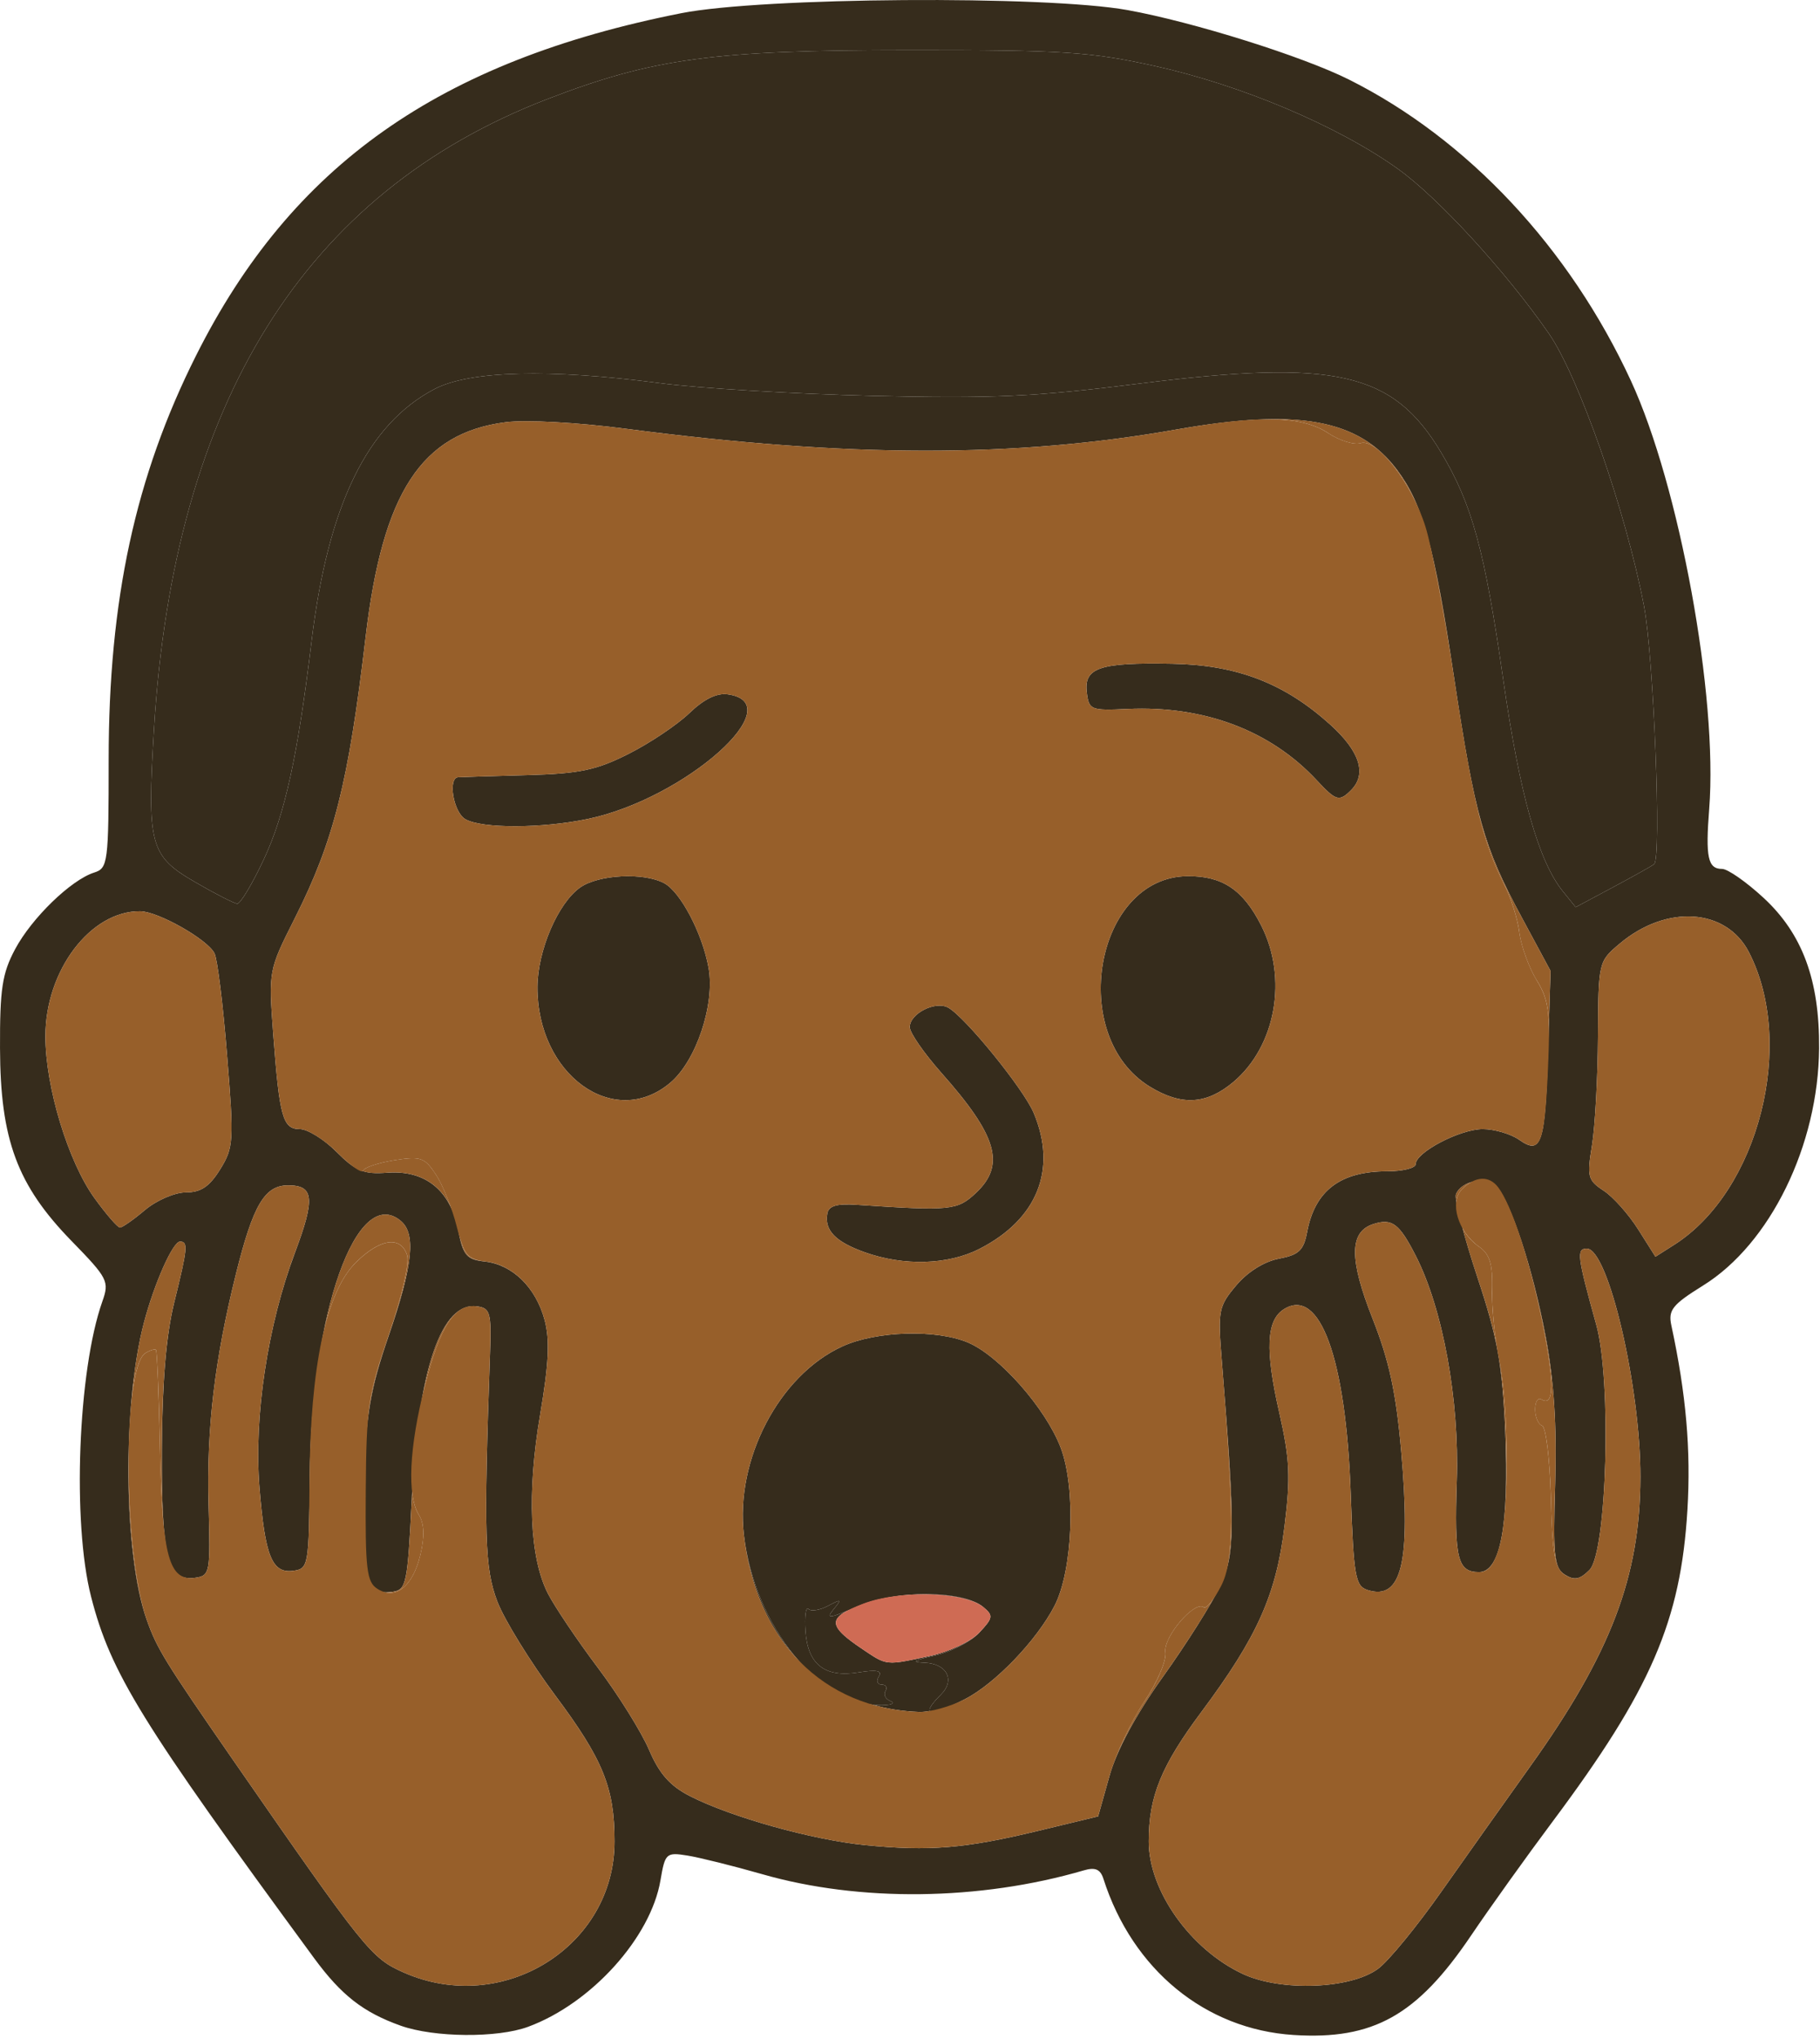
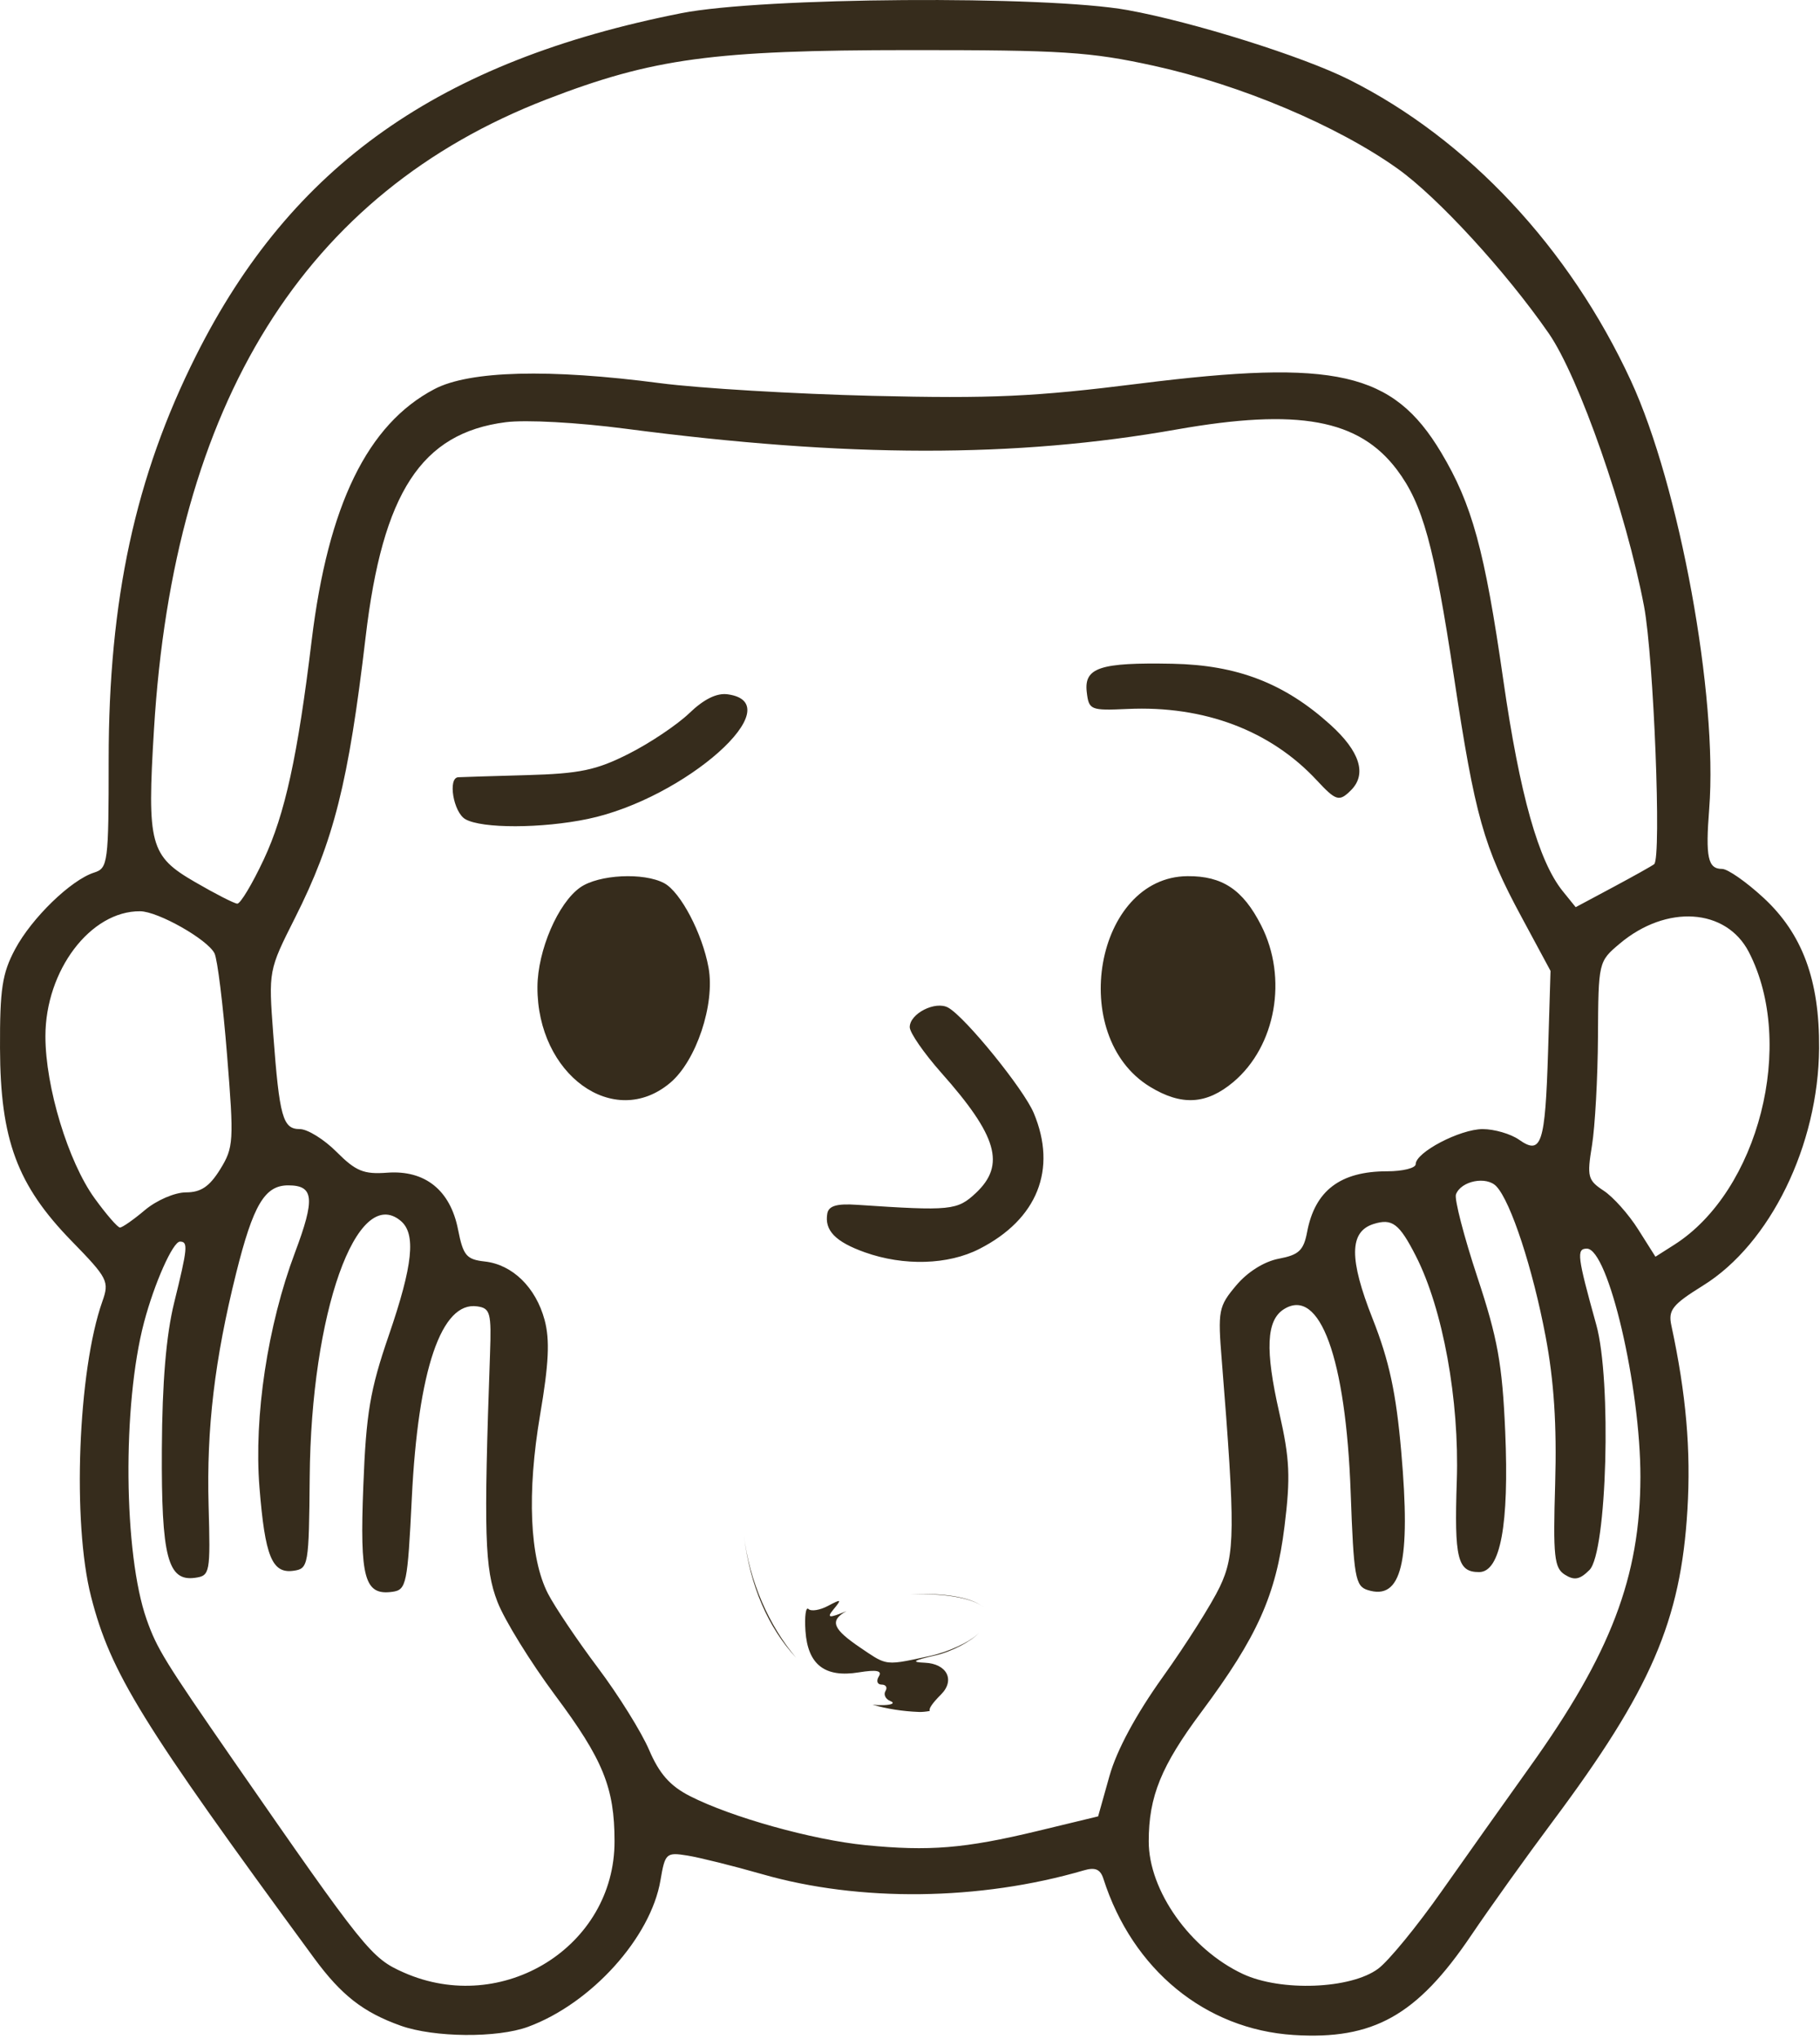
<svg xmlns="http://www.w3.org/2000/svg" width="259" height="290" fill="none" viewBox="0 0 259 290">
-   <path fill="#362c1c" d="M37.542 122.214c-1.64 3.5-3.34 6.33-3.78 6.3s-3.15-1.41-6.02-3.08c-6.4-3.7-6.83-5.3-5.83-21.71 2.82-46.46 21.44-76.3 55.89-89.6 15.11-5.83 23.66-6.99 51.66-7 21.72-.01 25.66.24 34.74 2.23 12.38 2.72 26.12 8.52 34.7 14.64 5.72 4.08 15.37 14.59 21.48 23.39 4.31 6.21 11.03 25.43 13.58 38.85 1.37 7.27 2.5 35.77 1.44 36.66-.24.21-2.85 1.67-5.8 3.25l-5.37 2.87-1.83-2.26c-3.46-4.28-6.12-13.72-8.47-30.03-2.66-18.52-4.44-25.02-8.87-32.41-6.84-11.41-14.99-13.26-42.92-9.76-14.91 1.87-20.99 2.15-37.97 1.74-11.11-.27-24.71-1.08-30.21-1.8-15.81-2.08-27.16-1.78-32.14.84-9.52 4.99-15.12 16.46-17.47 35.74-1.99 16.45-3.8 24.72-6.81 31.14m99.78 119.43c-5.18 2.64-6.46 2.39-3.4-.67 2.03-2.04.83-4.38-2.32-4.51-2-.08-1.64-.33 1.46-1.03 2.26-.5 5.09-1.96 6.29-3.24 1.98-2.11 2.03-2.44.56-3.66-2.89-2.4-12.57-2.44-17.93-.07-3.92 1.73-4.52 1.81-3.39.44 1.23-1.49 1.16-1.54-.75-.53-1.16.62-2.42.82-2.79.45-.38-.37-.57 1.04-.43 3.13.33 4.79 2.76 6.67 7.6 5.88 2.55-.41 3.35-.24 2.84.58-.4.64-.21 1.16.4 1.16s.86.409.55.909c-.31.51 0 1.151.69 1.431.69.27.28.539-.92.579-8.99.33-18.38-11.09-19.92-24.2-1.26-10.72 5.02-22.739 14.04-26.829 4.81-2.19 13.31-2.441 17.84-.541 4.46 1.88 11.06 9.351 13.2 14.951 2.19 5.74 1.73 17.48-.88 22.51-2.55 4.93-8.47 11.08-12.74 13.26" />
  <path fill="#362c1c" d="M57.022 288.084c-5.33-1.9-8.44-4.33-12.31-9.59-24.62-33.53-28.97-40.57-31.75-51.42-2.7-10.51-1.87-32.17 1.6-41.98 1.02-2.86.79-3.31-4.38-8.61-7.73-7.93-10.14-14.4-10.18-27.41-.03-8.42.31-10.65 2.15-14.09 2.38-4.45 7.95-9.84 11.24-10.89 1.97-.62 2.07-1.37 2.07-16.04 0-22.74 3.79-40.26 12.43-57.47 13.58-27.07 34.61-41.9 69.07-48.71 11.51-2.27 51.83-2.55 63.5-.44 9.33 1.69 24.87 6.56 31.5 9.88 16.89 8.45 31.39 23.93 40.13 42.84 6.91 14.96 12.39 44.87 11.14 60.88-.54 6.91-.19 8.54 1.84 8.54.79 0 3.42 1.83 5.86 4.08 5.56 5.12 8.01 11.73 7.94 21.42-.1 13.8-6.95 27.81-16.5 33.74-4.4 2.74-5 3.49-4.52 5.71 2.1 9.75 2.79 17.72 2.28 26.19-.94 15.8-5.19 25.61-19.2 44.36-3.7 4.95-8.92 12.24-11.59 16.19-7.69 11.38-13.91 14.86-25.26 14.14-12.56-.8-22.92-9.3-27.05-22.19-.44-1.39-1.17-1.7-2.83-1.21-14.77 4.31-31.89 4.51-45.74.53-4.12-1.18-8.92-2.37-10.65-2.65-3-.48-3.17-.33-3.82 3.51-1.38 8.16-9.85 17.54-18.85 20.85-4.37 1.61-13.37 1.53-18.12-.16m66.12-25.68c9.1.9 14.15.48 24.47-2l8.66-2.09 1.61-5.73c1.03-3.67 3.76-8.74 7.61-14.12 3.3-4.61 6.94-10.37 8.09-12.78 2.19-4.59 2.22-8.09.29-32.17-.58-7.15-.47-7.72 2.05-10.71 1.62-1.93 4-3.41 6.07-3.8 2.84-.54 3.52-1.17 4.02-3.79 1.11-5.9 4.73-8.64 11.38-8.64 2.24 0 4.07-.46 4.07-1.01 0-1.69 6.3-4.98 9.53-4.99 1.66 0 4 .68 5.18 1.51 3.19 2.24 3.72.64 4.13-12.51l.35-11.5-4.09-7.59c-5.45-10.08-6.65-14.37-9.66-34.27-2.81-18.62-4.44-24.53-8.1-29.4-5.42-7.2-14.08-8.78-31.34-5.74-22.99 4.06-46.81 4.03-78.41-.1-6.86-.9-14.25-1.3-17.09-.93-12 1.54-17.51 10-19.93 30.54-2.44 20.71-4.52 28.98-10.06 39.97-3.76 7.46-3.76 7.48-3.09 16.5.89 11.85 1.36 13.52 3.79 13.52 1.09 0 3.45 1.46 5.23 3.25 2.74 2.74 3.86 3.2 7.2 2.95 5.38-.4 8.98 2.48 10.08 8.08.73 3.71 1.19 4.26 3.81 4.55 3.94.44 7.26 3.68 8.51 8.32.76 2.83.6 6.2-.64 13.47-1.89 11.12-1.49 20.36 1.11 25.43.98 1.9 4.17 6.64 7.1 10.54 2.93 3.89 6.21 9.16 7.3 11.7 1.45 3.39 2.99 5.13 5.8 6.56 5.89 3.01 17.43 6.23 24.97 6.98m-85.6-140.19c3.01-6.42 4.82-14.69 6.81-31.14 2.35-19.28 7.95-30.75 17.47-35.74 4.98-2.62 16.33-2.92 32.14-.84 5.5.72 19.1 1.53 30.21 1.8 16.98.41 23.06.13 37.97-1.74 27.93-3.5 36.08-1.65 42.92 9.76 4.43 7.39 6.21 13.89 8.87 32.41 2.35 16.31 5.01 25.75 8.47 30.03l1.83 2.26 5.37-2.87c2.95-1.58 5.56-3.04 5.8-3.25 1.06-.89-.07-29.39-1.44-36.66-2.55-13.42-9.27-32.64-13.58-38.85-6.11-8.8-15.76-19.31-21.48-23.39-8.58-6.12-22.32-11.92-34.7-14.64-9.08-1.99-13.02-2.24-34.74-2.23-28 .01-36.55 1.17-51.66 7-34.45 13.3-53.07 43.14-55.89 89.6-1 16.41-.57 18.01 5.83 21.71 2.87 1.67 5.58 3.05 6.02 3.08s2.14-2.8 3.78-6.3m19.92 158.31c14.07 6.21 30.01-3.7 29.99-18.66 0-7.63-1.63-11.63-8.46-20.78-3.51-4.72-7.21-10.7-8.21-13.3-1.81-4.69-1.96-9.55-1.05-35.21.21-5.88.04-6.53-1.83-6.79-5.09-.73-8.41 9.01-9.3 27.29-.6 12.18-.77 13.02-2.73 13.3-4.01.57-4.69-1.88-4.17-15.05.4-10.35.96-13.67 3.62-21.4 3.45-10.03 3.91-14.47 1.69-16.31-6.25-5.19-12.75 13.12-12.94 36.46-.11 12.56-.18 13.01-2.29 13.31-3.07.44-4.07-2.02-4.86-11.87-.8-10.06 1.16-23.03 5.05-33.37 2.89-7.69 2.71-9.57-.96-9.57-3.34 0-4.98 2.77-7.41 12.5-3.07 12.32-4.22 22.06-3.92 33 .27 9.62.2 10.01-1.9 10.31-3.92.56-4.83-2.95-4.75-18.31.05-9.51.61-16.18 1.75-20.81 1.92-7.78 2.01-8.69.83-8.69-1.01 0-3.65 5.93-5.12 11.5-3.1 11.76-2.91 32.92.37 42.23 1.47 4.17 2.58 5.95 12.35 20.06 18.79 27.09 19.6 28.1 24.25 30.16m119.4.2c5.43 2.54 15.38 2.15 19.27-.75 1.48-1.1 5.52-6.03 8.98-10.95 3.47-4.92 9.12-12.89 12.57-17.71 11.54-16.11 15.73-27.08 15.76-41.24.02-12.86-4.58-32.5-7.62-32.5-1.51 0-1.37 1.08 1.34 10.83 2.2 7.88 1.52 32.39-.97 34.87-1.37 1.37-2.15 1.52-3.5.67-1.52-.96-1.69-2.57-1.38-12.99.24-8.3-.17-14.59-1.36-20.88-1.83-9.67-4.94-19.16-7-21.35-1.41-1.51-5.04-.79-5.76 1.14-.24.66 1.12 5.93 3.03 11.71 2.91 8.77 3.56 12.39 3.98 22 .57 13.28-.68 20-3.72 20-3.07 0-3.54-1.91-3.17-13 .38-11.48-1.98-24.41-5.82-31.94-2.37-4.64-3.38-5.4-6.04-4.56-3.45 1.1-3.48 4.97-.12 13.47 2.36 5.97 3.34 10.53 4.07 18.86 1.39 15.79.06 21.26-4.78 19.72-1.75-.55-1.98-1.87-2.41-13.83-.69-19.16-4.39-29.31-9.5-26.11-2.51 1.57-2.7 5.78-.66 14.73 1.5 6.6 1.61 9.16.74 16.18-1.2 9.75-3.87 15.69-11.81 26.35-5.73 7.68-7.51 12.04-7.51 18.42-.01 7.01 5.92 15.37 13.39 18.86m56.26-105.89 2.46 3.89 2.69-1.71c12-7.64 17.34-28.59 10.6-41.62-3.23-6.24-11.72-6.8-18.38-1.19-3.02 2.54-3.03 2.6-3.09 13.21-.03 5.86-.42 12.83-.85 15.48-.73 4.45-.6 4.95 1.66 6.44 1.35.88 3.56 3.36 4.91 5.5m-219.66-4.42c1.66 2.29 3.28 4.16 3.61 4.16s1.94-1.12 3.57-2.5c1.65-1.38 4.24-2.5 5.82-2.5 2.13 0 3.34-.82 4.87-3.28 1.92-3.11 1.97-3.98.98-16.25-.57-7.13-1.37-13.64-1.79-14.47-1-1.98-8.03-5.96-10.58-5.98-7.06-.06-13.48 8.41-13.48 17.78 0 7.2 3.24 17.85 7 23.04m162.06-16.54c-3.83 3.21-7.37 3.42-11.87.68-11.82-7.21-7.79-29.85 5.34-29.95 4.96-.04 7.9 1.92 10.48 7 3.82 7.48 2.1 17.17-3.95 22.27m-80.15.12c-8.01 6.74-18.95-1.16-18.89-13.64.03-5.2 2.93-11.93 6.09-14.15 2.63-1.84 9.04-2.16 11.95-.6 2.33 1.25 5.43 7.15 6.31 12.02.94 5.19-1.75 13.25-5.46 16.37m44 23.62c-4.45 2.28-10.76 2.46-16.31.48-4.18-1.49-5.76-3.12-5.33-5.52.2-1.09 1.36-1.43 4.25-1.23 13.34.89 14.24.8 16.9-1.69 4.24-3.99 3.05-8.11-4.94-17.1-2.46-2.78-4.48-5.69-4.48-6.48 0-1.93 3.67-3.79 5.48-2.77 2.45 1.37 10.74 11.58 12.17 14.99 3.36 8.01.51 15.12-7.74 19.32m-55.71-61.15c-6.56 1.37-15.12 1.39-17.45.03-1.7-.99-2.51-5.88-1-5.96.41-.03 4.8-.16 9.75-.3 7.54-.21 9.89-.7 14.5-3.03 3.02-1.52 6.91-4.13 8.63-5.78 2.09-2.01 3.93-2.91 5.49-2.68 9.14 1.29-6.07 14.82-19.92 17.72m108.6-4.09c-1.68 1.68-2.13 1.55-4.88-1.41-6.59-7.08-16.02-10.64-26.92-10.14-5.29.24-5.51.15-5.81-2.41-.4-3.47 1.87-4.22 12.19-4.02 9.23.18 15.95 2.77 22.49 8.68 4.19 3.79 5.21 7.02 2.93 9.3m-69.83 121.95c1.67 1.13 2.54 1.76 3.51 2 1.28.32 2.72-.03 6.35-.81 2.75-.59 5.83-2.04 7.06-3.32-1.2 1.28-4.03 2.74-6.29 3.24-3.1.7-3.46.95-1.46 1.03 3.15.13 4.35 2.47 2.32 4.51-1.27 1.27-1.79 2.05-1.6 2.35-.6.11-1.14.16-1.57.14-2.32-.09-4.53-.44-6.59-1.03q.81.09 1.62.059c1.2-.04 1.61-.309.92-.579-.69-.28-1-.921-.69-1.431.31-.5.06-.909-.55-.909s-.8-.52-.4-1.16c.51-.82-.29-.99-2.84-.58-4.84.79-7.27-1.09-7.6-5.88-.14-2.09.05-3.5.43-3.13.37.37 1.63.17 2.79-.45 1.91-1.01 1.98-.96.75.53-.96 1.17-.67 1.28 1.87.22-2.54 1.39-1.84 2.61 1.97 5.2m-9.14 1.43c-3.98-4.3-6.59-10.251-7.43-17.461.79 6.72 3.64 12.991 7.43 17.461m16.23-8.97c4.31-.31 8.62.28 10.39 1.75.01 0 .01.01.02.01-1.69-1.39-6.11-2.01-10.41-1.76" />
-   <path fill="#975f2a" d="M18.692 199.314c.36-4.16.96-8.05 1.8-11.24 1.47-5.57 4.11-11.5 5.12-11.5 1.18 0 1.09.91-.83 8.69-1.14 4.63-1.7 11.3-1.75 20.81-.02 4.56.04 8.08.25 10.75-.27-2.65-.42-6.14-.51-10.65-.16-7.65-.42-14.04-.58-14.2s-.83.05-1.5.46c-.95.59-1.62 3.21-2 6.88m27.44-10.28c2.45-11.92 6.72-18.87 10.88-15.42 2.22 1.84 1.76 6.28-1.69 16.31-1.55 4.51-2.39 7.52-2.9 11.3.4-3.76 1.21-6.47 2.93-11.45 1.82-5.26 2.94-10.15 2.59-11.25-.89-2.83-3.88-2.39-7.34 1.06-1.89 1.9-3.39 5.07-4.47 9.45m175.59 33.77c-.64-1.37-.87-4.04-1.02-9.84-.15-5.44-.71-10.04-1.25-10.22-.55-.19-.99-1.23-.99-2.31 0-1.09.4-1.73.9-1.42 1.83 1.13 1.87-2.37.12-11.03-.59-2.88-1.26-5.68-1.97-8.22.91 3.17 1.76 6.73 2.44 10.31 1.19 6.29 1.6 12.58 1.36 20.88-.22 7.51-.19 10.44.41 11.85m-1.31-77.01c-.09-3.1-.57-4.51-1.74-6.41-1.11-1.82-2.22-4.9-2.47-6.84s-1.23-5.02-2.18-6.85c-1.82-3.52-3.1-7.29-4.42-13.68 1.63 7.71 3.38 11.84 6.96 18.47l4.09 7.59zm-61.87 104.82c1.08-2.89 2.79-6.35 4.26-8.54 1.87-2.78 3.22-5.93 3.04-7.1-.33-2.13 4.14-7.38 5.45-6.4.24.18.77-.31 1.39-1.18-1.62 2.85-4.52 7.33-7.19 11.07-3.2 4.47-5.63 8.73-6.95 12.15m-106.92-84.06c.03-.02.04-.04.05-.07.16-.45 2.16-1.11 4.44-1.48 3.76-.59 4.32-.4 5.93 2.06.64.97 1.43 2.72 2.08 4.52-1.69-3.43-4.81-5.12-9.02-4.81-1.48.11-2.53.09-3.48-.22m161.37 24.88c-.58-2.92-1.44-5.85-2.77-9.86-.82-2.49-1.55-4.89-2.08-6.86a8 8 0 0 0 2.36 2.6c1.5 1.05 1.93 2.46 1.84 6.07-.05 2.04.23 5.31.65 8.05m-154.35 20.76c.16 1.37.48 2.46.96 3.23.77 1.24.85 3.05.23 5.64-.91 3.87-2.83 5.88-4.97 5.38.31.01.65-.02 1.01-.07 1.96-.28 2.13-1.12 2.73-13.3.01-.29.02-.59.04-.88m142.87-140.69c-2.34-4.96-5.99-9.08-7.9-8.48-.91.29-3-.37-4.65-1.46-2.04-1.34-4.81-1.98-8.88-1.94 9.24-.26 14.82 2.01 18.72 7.19 1.04 1.39 1.92 2.86 2.71 4.69m12.62 143.66c.24-3.05.27-6.91.07-11.59-.19-4.22-.42-7.28-.86-10.14v.03c1.09 5.23 1.35 15.17.79 21.7m-148.92-28.68c-1.79 1.36-3.24 4.7-4.75 10.57-.09.39-.19.77-.28 1.15 1.17-6.19 2.87-10.17 5.03-11.72m109.59 35.73c.64-3.8.48-10.19-.46-22.71 1.06 13.72 1.23 19.15.46 22.71m-156.5-15.33c-.09 8.44.78 18.36 2.56 23.42-1.86-5.28-2.73-14.39-2.56-23.42m189.77-37.78c-.46.46-.73 1.06-.83 1.74-.08-.5-.1-.84-.05-.98.31-.82 1.15-1.43 2.11-1.73-.41.24-.82.56-1.23.97m-142.63 6.95c.78 2.61 1.48 3.11 3.62 3.35 2.13.24 4.08 1.33 5.62 3.03-1.55-1.7-3.53-2.79-5.69-3.03-2.31-.26-2.94-.71-3.55-3.35m141.22-81.44c-.87-5.56-1.88-11.17-2.7-15.11.86 3.79 1.71 8.64 2.7 15.11m-159.22 68.77c.2.18.39.36.58.55.58.58 1.14 1.09 1.64 1.51-.53-.42-1.1-.95-1.76-1.62-.15-.15-.3-.3-.46-.44m176.65 61.09c-.43-.01-.87-.19-1.4-.52-.14-.09-.26-.19-.38-.3.11.11.24.2.38.29.53.33.97.51 1.4.53" />
-   <path fill="#975f2a" d="M123.142 262.404c-7.54-.75-19.08-3.97-24.97-6.98-2.81-1.43-4.35-3.17-5.8-6.56-1.09-2.54-4.37-7.81-7.3-11.7-2.93-3.9-6.12-8.64-7.1-10.54-2.6-5.07-3-14.31-1.11-25.43 1.24-7.27 1.4-10.64.64-13.47-1.24-4.61-4.56-7.88-8.44-8.32-2.52-.29-3.04-.93-4.07-4.98-.64-2.56-1.97-5.87-2.95-7.36-1.61-2.46-2.17-2.65-5.93-2.06-2.28.37-4.28 1.03-4.44 1.48s-1.8-.7-3.65-2.55-4.26-3.36-5.35-3.36c-2.43 0-2.9-1.67-3.79-13.52-.67-9.02-.67-9.04 3.09-16.5 5.54-10.99 7.62-19.26 10.06-39.97 2.42-20.54 7.93-29 19.93-30.54 2.84-.37 10.23.03 17.09.93 31.6 4.13 55.42 4.16 78.41.1 11.75-2.07 17.82-1.93 21.5.49 1.65 1.09 3.74 1.75 4.65 1.46 2.34-.74 7.28 5.62 9.25 11.9.89 2.83 2.73 12.57 4.1 21.65 2.58 17.06 4.12 23.42 7.06 29.12.95 1.83 1.93 4.91 2.18 6.85s1.36 5.02 2.47 6.84c1.74 2.84 1.97 4.59 1.62 12.5-.48 10.91-1.06 12.34-4.12 10.2-1.18-.83-3.52-1.51-5.18-1.51-3.23.01-9.53 3.3-9.53 4.99 0 .55-1.83 1.01-4.07 1.01-6.65 0-10.27 2.74-11.38 8.64-.5 2.62-1.18 3.25-4.02 3.79-2.07.39-4.45 1.87-6.07 3.8-2.52 2.99-2.63 3.56-2.05 10.71 1.78 21.92 1.76 28.45-.11 32.06-.99 1.92-2.1 3.28-2.47 3-1.31-.98-5.78 4.27-5.45 6.4.18 1.17-1.17 4.32-3.04 7.1-1.85 2.75-4.08 7.53-4.95 10.62l-1.58 5.62-8.66 2.09c-10.32 2.48-15.37 2.9-24.47 2m53.72 18.32c-7.47-3.49-13.4-11.85-13.39-18.86 0-6.38 1.78-10.74 7.51-18.42 7.94-10.66 10.61-16.6 11.81-26.35.87-7.02.76-9.58-.74-16.18-2.04-8.95-1.85-13.16.66-14.73 5.11-3.2 8.81 6.95 9.5 26.11.43 11.96.66 13.28 2.41 13.83 4.84 1.54 6.17-3.93 4.78-19.72-.73-8.33-1.71-12.89-4.07-18.86-3.36-8.5-3.33-12.37.12-13.47 2.66-.84 3.67-.08 6.04 4.56 3.84 7.53 6.2 20.46 5.82 31.94-.37 11.08.1 13 3.16 13 1.34 0 2.2-1.1 2.94-3.75 1.37-4.95 1.34-19.6-.07-26.36-.61-2.97-1.06-7.5-1-10.08.09-3.61-.34-5.02-1.84-6.07-3.04-2.13-4.29-6.35-2.43-8.21 1.86-1.85 3.81-1.96 5.11-.28 1.92 2.49 4.53 10.44 6.3 19.16 1.75 8.66 1.71 12.16-.12 11.03-.5-.31-.9.33-.9 1.42 0 1.08.44 2.12.99 2.31.54.18 1.1 4.78 1.25 10.22.21 8.11.57 10.09 1.99 10.99 1.34.84 2.13.69 3.5-.68 2.49-2.48 3.17-26.99.97-34.87-2.71-9.75-2.85-10.83-1.34-10.83 3.04 0 7.64 19.64 7.62 32.5-.03 14.16-4.22 25.13-15.76 41.24-3.45 4.82-9.1 12.79-12.57 17.71-3.46 4.92-7.5 9.85-8.98 10.95-3.89 2.9-13.84 3.29-19.27.75m-119.4-.2c-4.65-2.06-5.46-3.07-24.25-30.16-9.77-14.11-10.88-15.89-12.35-20.06-3.33-9.45-3.45-35.84-.17-37.87.67-.41 1.34-.62 1.5-.46s.42 6.55.58 14.2c.31 15.17 1.29 18.74 5.01 18.21 2.1-.3 2.17-.69 1.9-10.31-.3-10.94.85-20.68 3.92-33 2.43-9.73 4.07-12.5 7.41-12.5 3.67 0 3.85 1.88.96 9.57-3.89 10.34-5.85 23.31-5.05 33.37.79 9.85 1.79 12.31 4.86 11.87 2.1-.3 2.18-.75 2.26-12.81.11-16.23 2.34-26.77 6.56-30.99 3.46-3.45 6.45-3.89 7.34-1.06.35 1.1-.77 5.99-2.59 11.25-2.94 8.51-3.22 10.39-3.3 22.18-.08 11.24.13 13.03 1.66 14 2.58 1.64 5.05-.34 6.12-4.89.62-2.59.54-4.4-.23-5.64-1.7-2.73-1.38-9.59.86-18.37 2.19-8.56 4.28-11.73 7.44-11.27 1.87.26 2.04.91 1.83 6.79-.91 25.66-.76 30.52 1.05 35.21 1 2.6 4.7 8.58 8.21 13.3 6.83 9.15 8.46 13.15 8.46 20.78.02 14.96-15.92 24.87-29.99 18.66m79.86-38.88c4.27-2.18 10.19-8.33 12.74-13.26 2.61-5.03 3.07-16.77.88-22.51-2.14-5.6-8.74-13.071-13.2-14.951-4.53-1.9-13.03-1.649-17.84.541-9.02 4.09-15.3 16.109-14.04 26.829 1.77 15.07 11.24 24.651 24.89 25.171 1.53.06 4.49-.76 6.57-1.82m95.8-66.81c-1.35-2.14-3.56-4.62-4.91-5.5-2.26-1.49-2.39-1.99-1.66-6.44.43-2.65.82-9.62.85-15.48.06-10.61.07-10.67 3.09-13.21 6.66-5.61 15.15-5.05 18.38 1.19 6.74 13.03 1.4 33.98-10.6 41.62l-2.69 1.71zm-219.66-4.42c-3.76-5.19-7-15.84-7-23.04 0-9.37 6.42-17.84 13.48-17.78 2.55.02 9.58 4 10.58 5.98.42.83 1.22 7.34 1.79 14.47.99 12.27.94 13.14-.98 16.25-1.53 2.46-2.74 3.28-4.87 3.28-1.58 0-4.17 1.12-5.82 2.5-1.63 1.38-3.24 2.5-3.57 2.5s-1.95-1.87-3.61-4.16m162.06-16.54c6.05-5.1 7.77-14.79 3.95-22.27-2.58-5.08-5.52-7.04-10.48-7-13.13.1-17.16 22.74-5.34 29.95 4.5 2.74 8.04 2.53 11.87-.68m-80.15.12c3.71-3.12 6.4-11.18 5.46-16.37-.88-4.87-3.98-10.77-6.31-12.02-2.91-1.56-9.32-1.24-11.95.6-3.16 2.22-6.06 8.95-6.09 14.15-.06 12.48 10.88 20.38 18.89 13.64m44 23.62c8.25-4.2 11.1-11.31 7.74-19.32-1.43-3.41-9.72-13.62-12.17-14.99-1.81-1.02-5.48.84-5.48 2.77 0 .79 2.02 3.7 4.48 6.48 7.99 8.99 9.18 13.11 4.94 17.1-2.66 2.49-3.56 2.58-16.9 1.69-2.89-.2-4.05.14-4.25 1.23-.43 2.4 1.15 4.03 5.33 5.52 5.55 1.98 11.86 1.8 16.31-.48m-55.71-61.15c13.85-2.9 29.06-16.43 19.92-17.72-1.56-.23-3.4.67-5.49 2.68-1.72 1.65-5.61 4.26-8.63 5.78-4.61 2.33-6.96 2.82-14.5 3.03-4.95.14-9.34.27-9.75.3-1.51.08-.7 4.97 1 5.96 2.33 1.36 10.89 1.34 17.45-.03m108.6-4.09c2.28-2.28 1.26-5.51-2.93-9.3-6.54-5.91-13.26-8.5-22.49-8.68-10.32-.2-12.59.55-12.19 4.02.3 2.56.52 2.65 5.81 2.41 10.9-.5 20.33 3.06 26.92 10.14 2.75 2.96 3.2 3.09 4.88 1.41" />
-   <path fill="#cf6b54" d="M122.432 234.324c-4.74-3.21-4.66-4.32.45-6.27 5.13-1.96 14.42-1.69 17.05.5 1.45 1.19 1.39 1.54-.56 3.61-1.21 1.29-4.31 2.76-7.08 3.35-3.63.78-5.07 1.13-6.35.81-.97-.24-1.84-.87-3.51-2" />
</svg>